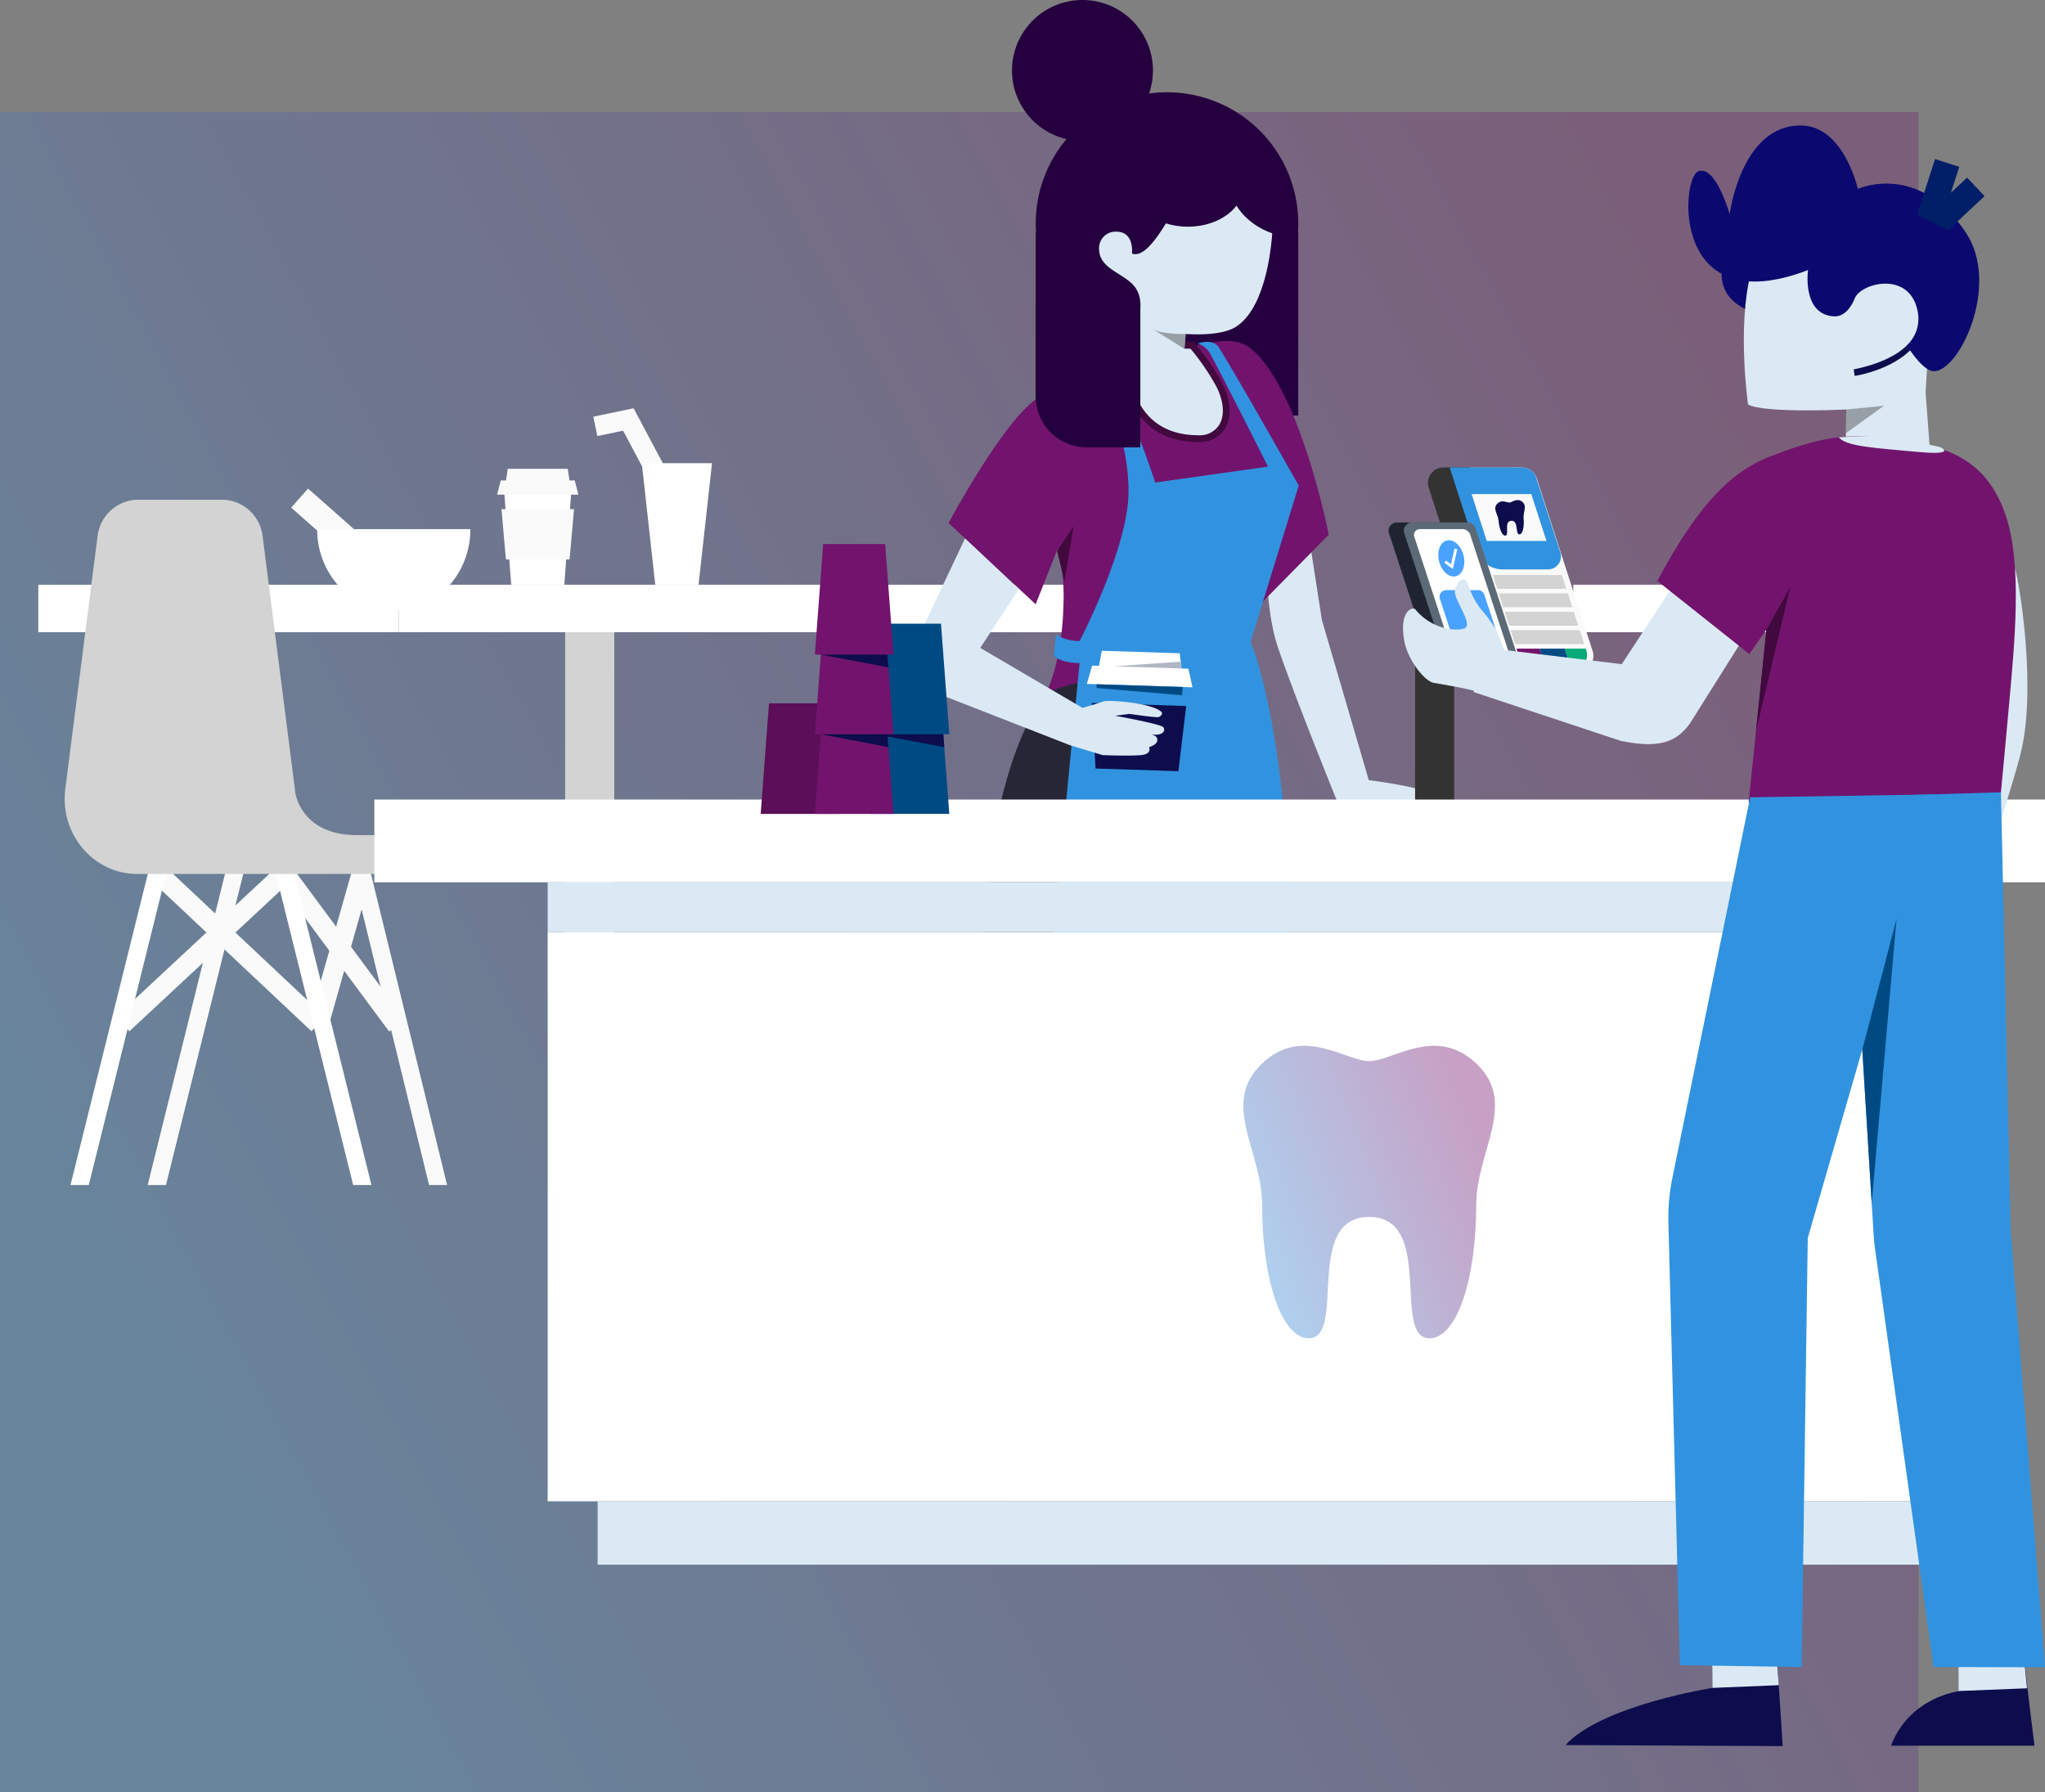
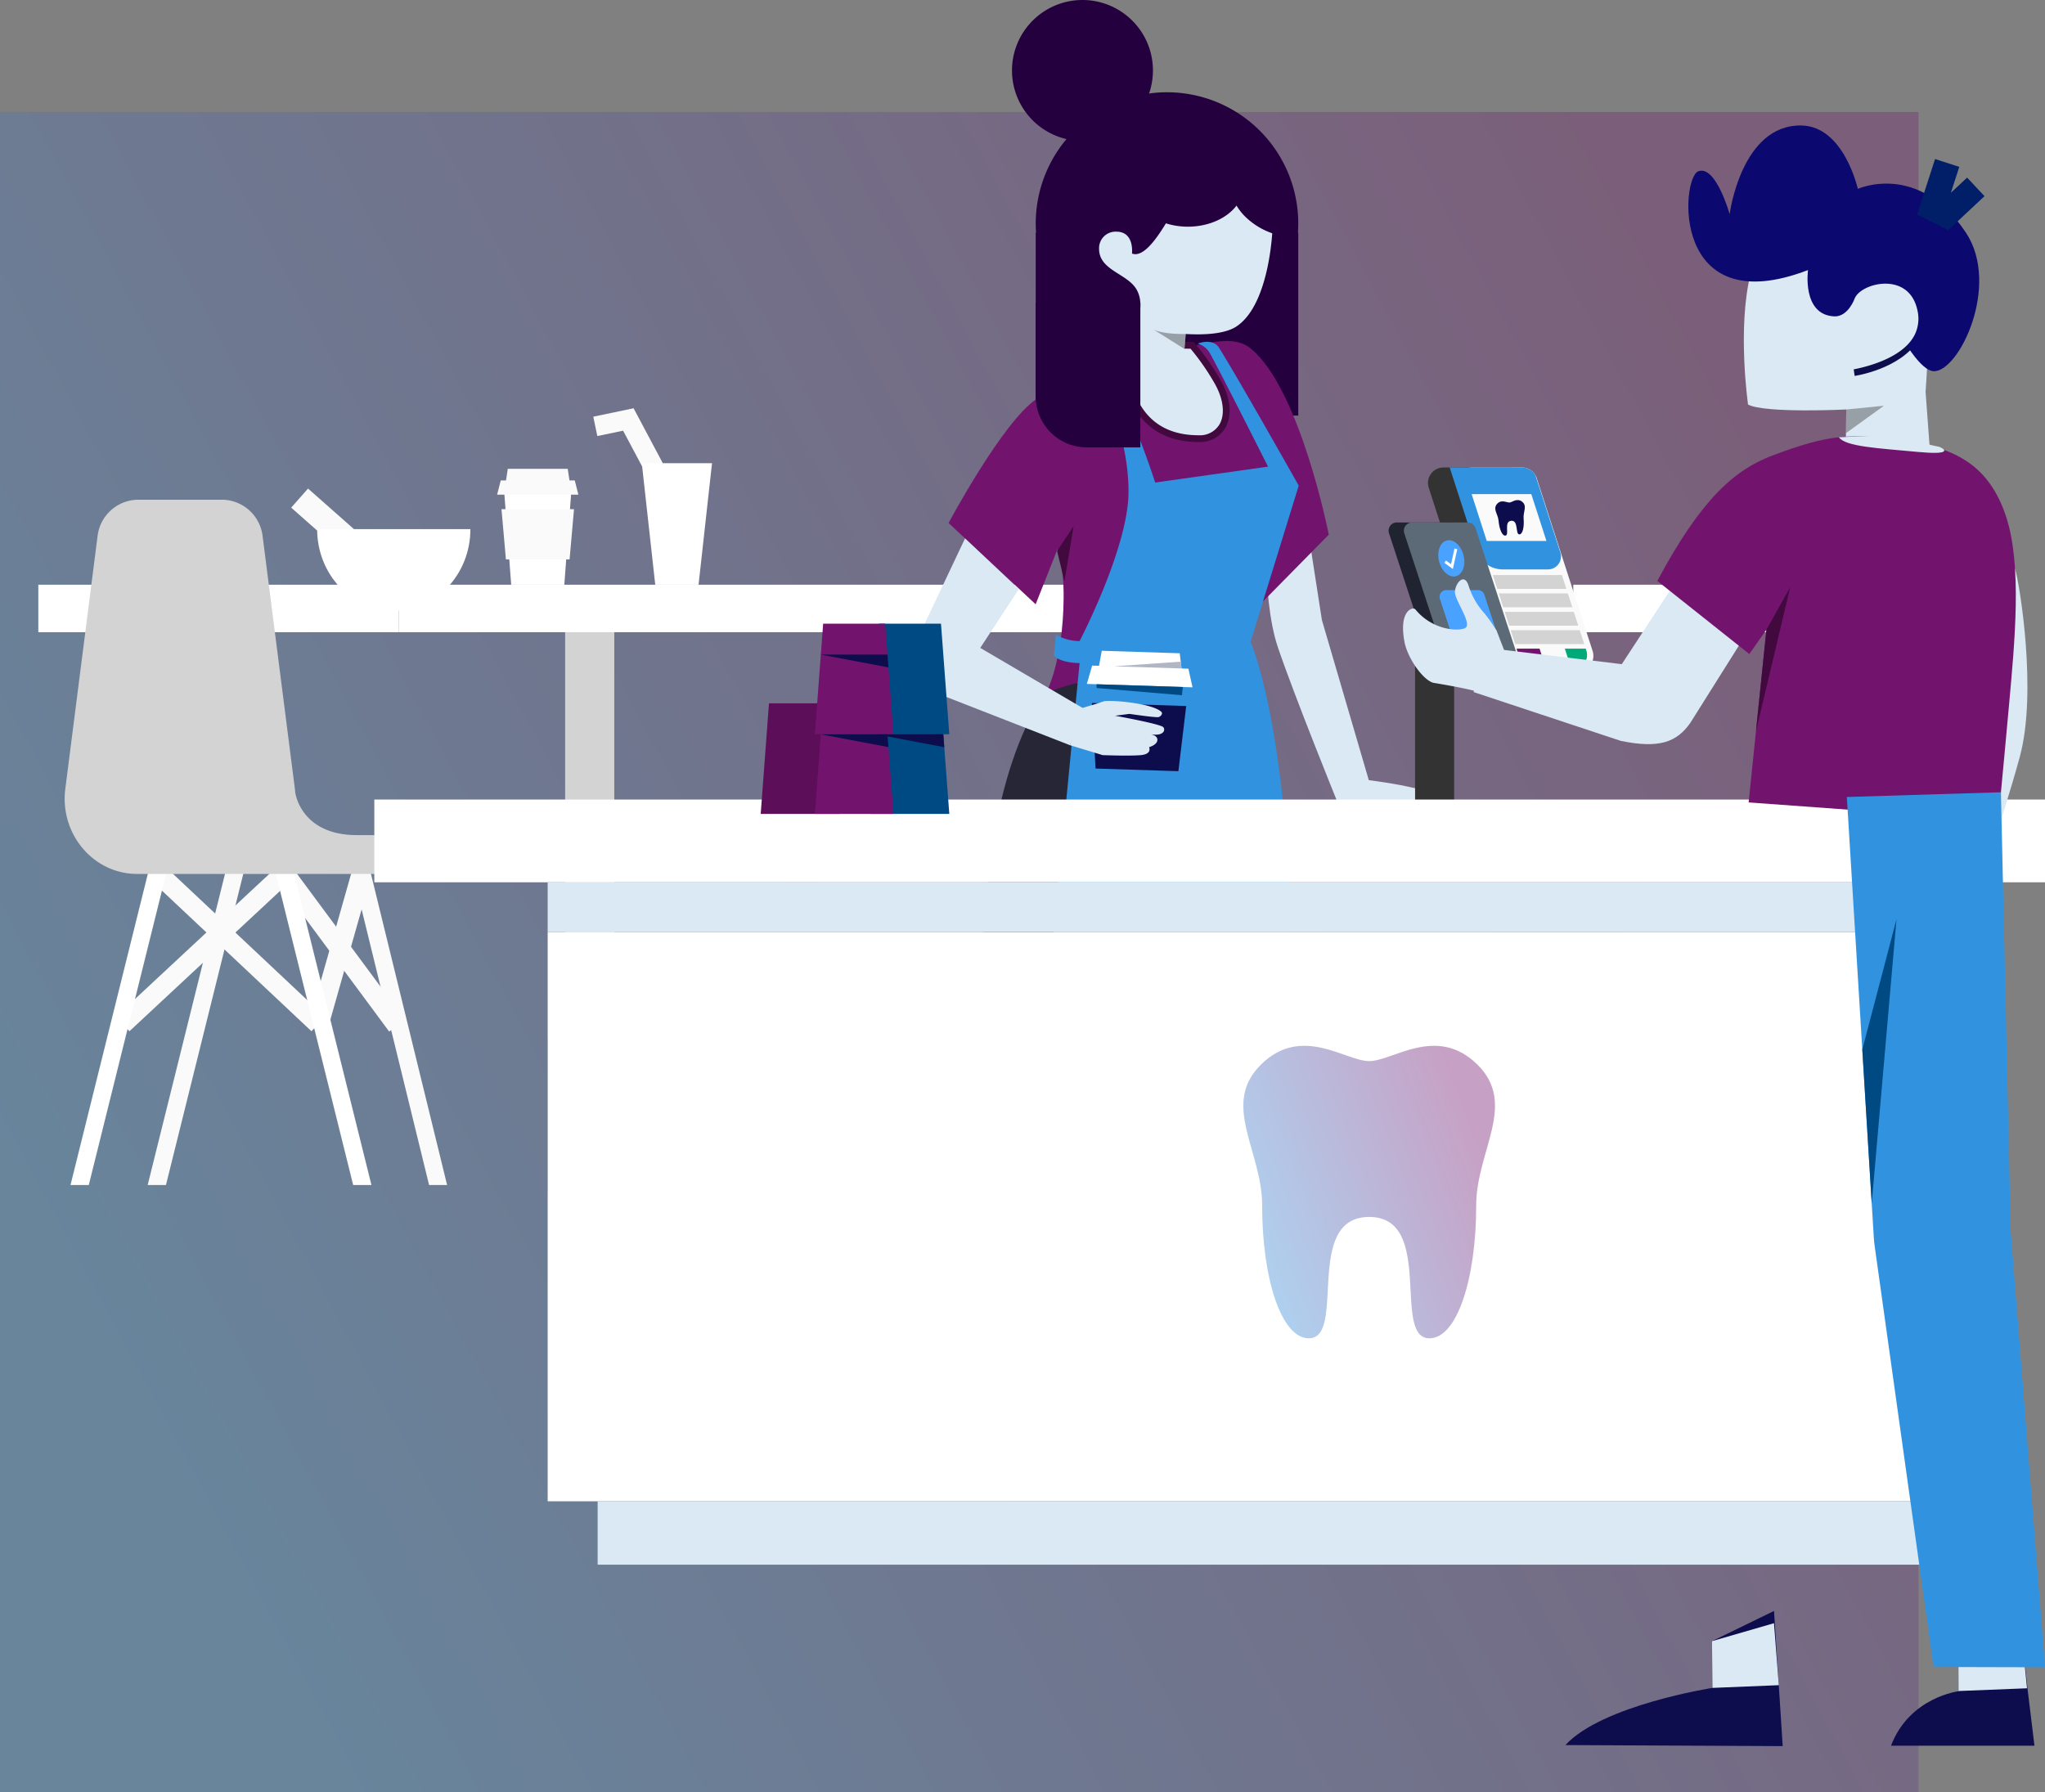
<svg xmlns="http://www.w3.org/2000/svg" width="506.32" height="443.745" viewBox="0 0 506.32 443.745">
  <rect x="0" y="0" width="506.32" height="443.745" fill="#808080" stroke="none" />
  <defs>
    <style>.a{opacity:0.3;}.a,.v{fill:url(#a);}.ab,.ac,.b,.d,.x{fill:none;stroke-miterlimit:10;}.b,.d{stroke:#fafafa;}.ac,.b{stroke-width:6.3px;}.c{fill:#fff;}.d{stroke-width:4.9px;}.e{fill:#d3d3d3;}.f{fill:#fafafa;}.g{fill:#25003f;}.h{fill:#dbe9f4;}.i{fill:#272636;}.j{fill:#72146d;}.k{fill:#41093e;}.l{fill:#3193e0;}.m,.q{fill:#333;}.m,.v{opacity:0.4;}.n{fill:#0d0d4d;}.o{fill:#b0b6c3;}.p{fill:#004a84;}.r{fill:#00aa78;}.s{fill:#5d646e;}.t{fill:#808d94;}.u{fill:#5c0e58;}.w{fill:#0b096f;}.x{stroke:#0d0d4d;stroke-width:2.1px;}.y{fill:#1f2430;}.z{fill:#5b6a76;}.aa{fill:#49a2ff;}.ab{stroke:#fff;stroke-width:0.7px;}.ac{stroke:#001f68;}</style>
    <linearGradient id="a" y1="0.636" x2="0.925" y2="0.2" gradientUnits="objectBoundingBox">
      <stop offset="0" stop-color="#3193e0" />
      <stop offset="1" stop-color="#72146d" />
    </linearGradient>
  </defs>
  <g transform="translate(8 -12.251)">
    <rect class="a" width="475" height="416" transform="translate(-8 39.996)" />
    <g transform="translate(-51.006 -14.076)">
      <g transform="translate(52.493 124.254)">
        <path class="b" d="M15.783,13.942,0,0" transform="translate(64.694 25.414)" />
        <path class="c" d="M37.946,0c0,11.175-8.494,20.234-18.973,20.234S0,11.175,0,0" transform="translate(69.033 33.094)" />
        <path class="d" d="M0,1.709,8.179,0l14.31,26.9" transform="translate(137.904 5.944)" />
        <path class="c" d="M0,11.759H89.279V0H0Z" transform="translate(0 46.863)" />
        <path class="e" d="M0,144.285H12.169V0H0Z" transform="translate(130.434 51.226)" />
        <path class="c" d="M0,11.761H172.39V0H0Z" transform="translate(89.279 46.862)" />
        <path class="c" d="M16.672,0l-.439,5.857-.959,12.806-.361,4.789H1.764L1.4,18.663.439,5.857,0,0Z" transform="translate(115.316 23.41)" />
        <path class="f" d="M17.952,0,16.861,12.444H1.095L0,0Z" transform="translate(114.676 28.151)" />
        <path class="f" d="M16.3,4.812H0L.728,0h14.84Z" transform="translate(115.506 18.16)" />
        <path class="f" d="M20.12,3.517H0L.9,0H19.222Z" transform="translate(113.594 21.04)" />
        <path class="c" d="M17.388,0,14.055,30.1H3.333L0,0Z" transform="translate(149.414 16.766)" />
        <path class="c" d="M0,11.759H89.279V0H0Z" transform="translate(380.044 46.863)" />
        <path class="f" d="M23.895,0H19.37L0,77.959H4.525Z" transform="translate(27.077 117.551)" />
        <path class="d" d="M0,37.822,10.715,0" transform="translate(69.306 118.343)" />
        <path class="d" d="M0,0,27.919,37.717" transform="translate(60.922 118.343)" />
        <g transform="translate(20.883 118.343)">
          <path class="c" d="M40.039,0,0,37.3" transform="translate(0 0)" />
          <path class="d" d="M40.039,0,0,37.3" transform="translate(0 0)" />
        </g>
        <path class="f" d="M0,0H4.46L23.55,78.006H19.09Z" transform="translate(77.661 117.505)" />
        <path class="d" d="M0,0,39.663,37.3" transform="translate(29.643 118.343)" />
        <path class="c" d="M23.894,0H19.369L0,77.959H4.525Z" transform="translate(7.97 117.551)" />
        <path class="c" d="M0,0H4.525L23.894,77.959H19.369Z" transform="translate(58.585 117.551)" />
        <path class="e" d="M97.562,83.049v.6a9.015,9.015,0,0,1-9.014,9.016h-70.6c-10.891,0-19.272-10-17.769-21.206L8.146,9.019A10.2,10.2,0,0,1,18.116,0H39.042a10.2,10.2,0,0,1,9.97,9.019l7.971,62.436c.061.446.1.892.129,1.334l.043-.007s1.474,10.267,15.18,10.267Z" transform="translate(6.521 25.814)" />
      </g>
      <g transform="translate(135.684 26.327)">
        <g transform="translate(133.477)">
          <path class="g" d="M65,32.5A32.5,32.5,0,1,1,32.5,0,32.5,32.5,0,0,1,65,32.5" transform="translate(30.281 22.847)" />
          <path class="h" d="M.685,12.254c-.6,3.812-1.95,27.615,2.343,40.271,4.105,12.1,14.712,38.251,14.712,38.251l9.283-.279L13.916,45.742,6.817,0Z" transform="translate(87.215 107.78)" />
          <path class="i" d="M69.173,200.349l-18.4-.087L46.754,21.99,17.53,195.857,0,189.372S3.063,97.538,7.932,51.486C12.185,11.256,26.223.66,26.133,0l52.65,37.747Z" transform="translate(10.537 166.375)" />
          <path class="g" d="M0,17.451A17.448,17.448,0,1,0,17.448,0,17.45,17.45,0,0,0,0,17.451" transform="translate(24.405)" />
          <path class="g" d="M0,45.28H65V0H0Z" transform="translate(30.281 57.625)" />
          <path class="j" d="M94.14,47.952,76.7,65.658,73.566,41.185s6.855,6.7,5.219,11.872C75.546,63.3,67.945,65.435,66.092,74.888,63.95,85.832,45.7,78.606,24.147,87.122c0,0,4.18-7.527,4.341-23.41.086-8.516-1.613-11.487-1.452-12.327l-5.477,13.8L0,45.069S13.447,19.855,21.86,14.288C31.064,8.2,33.637,2.7,47.484,2.742,60.52,2.784,69.156-2.9,74.968,1.975,87.092,12.134,94.14,47.952,94.14,47.952" transform="translate(8.7 84.444)" />
          <path class="h" d="M20.431,23.129c-8.9,0-14.722-4.342-17.3-12.907C1.628,5.23.4,1.889.39,1.856L0,.8,1.127.725S6.307.4,9.546.187C11.922.032,14.58,0,16.392,0c1.241,0,2.058.015,2.058.015l.375.007.245.283a58.475,58.475,0,0,1,6.155,8.9C27.5,13.278,27.9,17.34,26.3,20.069a6.458,6.458,0,0,1-5.868,3.061" transform="translate(50.177 85.493)" />
          <path class="k" d="M21.611,24.814c-9.186,0-15.447-4.671-18.106-13.507C2.029,6.405.831,3.127.78,2.989L0,.868,2.255.726C2.261.726,7.51.4,10.672.188,13.067.033,15.747,0,17.573,0c1.1,0,1.859.012,2.066.015h.007L20.4.029,20.886.6A59.456,59.456,0,0,1,27.14,9.633c2.421,4.34,2.82,8.715,1.066,11.7A7.268,7.268,0,0,1,21.611,24.814ZM17.573,1.684c-1.8,0-4.446.032-6.792.184-3.144.206-8.2.525-8.419.539a.084.084,0,0,0,.007.023c.217.6,1.372,3.822,2.747,8.391,2.458,8.167,8.008,12.308,16.494,12.308a5.649,5.649,0,0,0,5.142-2.645c1.449-2.468,1.044-6.218-1.083-10.03A58.76,58.76,0,0,0,19.615,1.7h0C19.609,1.7,18.8,1.684,17.573,1.684Z" transform="translate(48.997 84.651)" />
          <path class="h" d="M9.169,28.544c1.766,2.831,1.036,6.557.023,8.732-.342.748-2.568,7.018-2.891,7.3-1.258,1.1,14.11,7.827,14.11,7.827l1.04-12.661c4.457.264,9.69.036,12.566-1.871,8.568-5.681,9.1-25.425,8.966-26.412L35.816,3.418S25-1.6,23.348.523c-3.019,3.887-10.1,21.288-15.2,19.293,0,0,.652-5.413-3.866-5.413A4.086,4.086,0,0,0,0,18.663c0,5.266,6.8,6.068,9.169,9.881" transform="translate(45.965 42.962)" />
          <path class="g" d="M0,11.259a12.855,12.855,0,0,0,1.022,5.015c.088.195.176.4.277.592a14.507,14.507,0,0,0,2.516,3.615,17.861,17.861,0,0,0,11.43,5.305c.236.02.467.036.7.044V20.482h0c0-.167,0-.33,0-.5A25.525,25.525,0,0,0,8.836,2.529,29.682,29.682,0,0,0,6.168,0,14.989,14.989,0,0,0,1.239,5.779,12.754,12.754,0,0,0,0,11.259" transform="translate(78.068 32.896)" />
          <path class="g" d="M0,10.266c0,4.7,4.25,8.656,10.056,9.87.46.1.927.179,1.407.238a17.754,17.754,0,0,0,2.371.154c7.641,0,13.834-4.593,13.834-10.262a7.544,7.544,0,0,0-.17-1.6C26.463,3.756,20.741,0,13.834,0,6.266,0,.121,4.509,0,10.1c0,.054,0,.109,0,.163" transform="translate(54.113 35.602)" />
          <path class="l" d="M15.054,12.255c7.772,9.328,7.43,24.875,7.43,24.875,0,13.8-12.11,36.967-12.11,36.967a11.854,11.854,0,0,1-5.856-1.555L4,77.725c1.9,1.9,6.374,1.814,6.374,1.814L0,186.035c54.2,5.182,62.42-7.255,62.42-7.255,2.634-76.7-9.715-104.5-9.715-104.5L64.622,35.6S48.765,7.487,44.84,1.41C43.264-1.03,39.61.438,39.61.438A5.182,5.182,0,0,1,42.8,3.126c2.784,5.04,14.231,27.785,14.231,27.785L29.081,34.846S21.833,12.088,16.133,6.734Z" transform="translate(30.77 84.643)" />
          <path class="m" d="M8.037,1.158S2.4,1.316,0,0L7.732,4.871Z" transform="translate(59.379 81.548)" />
          <path class="h" d="M6.017,38.427,38.73,51.2l3.87-8.8L16.545,27.113l9.566-14.575L12.781,0,.614,25.715c-1.653,4.028-.006,9.247,5.4,12.712" transform="translate(0 133.321)" />
          <path class="g" d="M12.609,35.846H25.9V0H0V23.235A12.61,12.61,0,0,0,12.609,35.846" transform="translate(30.281 74.933)" />
          <path class="k" d="M0,6.154,4.1,0,1.825,13.7Z" transform="translate(35.569 130.27)" />
          <path class="l" d="M21.683.7l-.815,7.6L19.085,24.911l-.67,6.214-17.1-.55-.27-6.244L.326,7.636,0,0Z" transform="translate(45.222 167.936)" />
          <path class="n" d="M23.348.75,21.41,16.89.9,16.23,0,0Z" transform="translate(44.191 174.075)" />
          <path class="c" d="M21.194,6.909,0,6.228,1.148,0l19.3.62Z" transform="translate(45.487 161.146)" />
          <path class="c" d="M26.168,5.378,0,4.537,1.316,0,25.146.766Z" transform="translate(42.933 164.818)" />
          <path class="o" d="M3.79,1.155,0,1.033l20.433.657L20.233,0Z" transform="translate(45.948 163.84)" />
          <path class="p" d="M0,0,.04.933,21.156,2.726,21.375.687Z" transform="translate(45.328 169.432)" />
          <path class="h" d="M0,10.9l8.1,2.459L8.661,0,3.146,1.673Z" transform="translate(38.73 173.624)" />
          <path class="h" d="M3.022,0s20.05,1.755,24.663,5.9H0Z" transform="translate(104.955 192.656)" />
          <path class="h" d="M7.622,13.409s6.351.257,9.38.013c2.99-.241,2.136-1.976,2.136-1.976s2.321-.648,2.03-2.056c-.218-1.054-1.924-1.177-2.645-1.373,3.9,1.057,4.831-.619,4.151-1.51-.613-.8-11.951-2.845-11.951-2.845l3.546-.46s6.494.957,7.222.795c.368-.082,1.279-.81.6-1.382C19.743.618,10.539-.225,8.184.051A8.032,8.032,0,0,0,5.051,1.7c-.1.075-.208.15-.309.23C2.65,3.513.531,5.52,0,5.564" transform="translate(39.206 173.573)" />
          <path class="q" d="M0,43.132H9.672V0H0Z" transform="translate(124.205 155.424)" />
          <path class="q" d="M6.839,22.1,0,15.263,15.26,0,22.1,6.841Z" transform="translate(124.126 140.348)" />
          <path class="q" d="M33.962,50.473H17.682a3.842,3.842,0,0,1-3.655-2.657L.19,5.023A3.839,3.839,0,0,1,3.844,0H20.12a.88.88,0,0,1,.105,0,3.827,3.827,0,0,1,3.549,2.657l7.22,22.316L37.616,45.45a3.843,3.843,0,0,1-3.654,5.023" transform="translate(127.396 115.756)" />
          <path class="f" d="M29.99,50.473H17.685a.876.876,0,0,1-.105,0,3.83,3.83,0,0,1-3.549-2.657L5.783,22.321.188,5.023A3.843,3.843,0,0,1,3.843,0H16.148a3.842,3.842,0,0,1,3.343,1.945,3.533,3.533,0,0,1,.316.712l2.551,7.891,3.751,11.6,7.536,23.3a3.839,3.839,0,0,1-3.655,5.023" transform="translate(134.517 115.76)" />
          <path class="l" d="M25.618,24.977a3.241,3.241,0,0,1-1.284.261H13.114a6.8,6.8,0,0,1-6.479-4.716L0,0H14.743a.88.88,0,0,1,.105,0h3.043A3.842,3.842,0,0,1,21.235,1.95L27.4,21.028a3.224,3.224,0,0,1-1.78,3.95" transform="translate(132.772 115.756)" />
          <path class="j" d="M6.795,3.436H2.416C.657,3.2,0,0,0,0H5.683Z" transform="translate(149.339 160.616)" />
-           <path class="p" d="M7.371,3.436H1.111L0,0H6.26Z" transform="translate(155.022 160.616)" />
          <path class="r" d="M4.748,3.436H1.111L0,0H5.165l.194.594c.32.994.109,2.488-.61,2.842" transform="translate(161.282 160.616)" />
          <path class="e" d="M18.22,3.436H1.111L0,0H17.109Z" transform="translate(147.865 156.06)" />
          <path class="e" d="M18.225,3.436H1.112L0,0H17.113Z" transform="translate(146.387 151.5)" />
          <path class="e" d="M18.225,3.436H1.112L0,0H17.113Z" transform="translate(144.914 146.94)" />
          <path class="e" d="M18.225,3.432H1.108L0,0H17.113Z" transform="translate(143.44 142.384)" />
          <path class="f" d="M18.519,11.6H3.742L0,0H14.768Z" transform="translate(138.209 122.357)" />
        </g>
        <g transform="translate(0 134.716)">
          <path class="c" d="M0,20.491H413.642V0H0Z" transform="translate(0 63.267)" />
          <path class="s" d="M0,38.319H76.937V0H0Z" transform="translate(42.92 122.077)" />
          <path class="t" d="M0,38.319H283.129V0H0Z" transform="translate(119.858 122.077)" />
          <path class="c" d="M0,140.953H360.067V0H0Z" transform="translate(42.92 96.081)" />
          <path class="h" d="M0,15.7H338.138V0H0Z" transform="translate(55.291 237.034)" />
          <path class="h" d="M0,12.323H360.067V0H0Z" transform="translate(42.92 83.758)" />
          <path class="u" d="M0,27.38l.513-6.838L1.633,5.592,2.054,0H17.406l.422,5.592,1.125,14.951.513,6.838Z" transform="translate(95.663 39.45)" />
          <path class="p" d="M0,27.38l.513-6.838L1.633,5.592,2.054,0H17.406l.422,5.592,1.125,14.951.513,6.838Z" transform="translate(122.893 39.45)" />
          <path class="p" d="M0,27.38l.513-6.838L1.633,5.592,2.054,0H17.406l.422,5.592,1.125,14.951.513,6.838Z" transform="translate(122.893 19.725)" />
          <path class="j" d="M0,27.38l.513-6.838L1.633,5.592,2.054,0H17.406l.422,5.592,1.125,14.951.513,6.838Z" transform="translate(109.073 39.45)" />
          <path class="j" d="M0,27.38l.513-6.838L1.633,5.592,2.054,0H17.406l.422,5.592,1.125,14.951.513,6.838Z" transform="translate(109.073 19.725)" />
-           <path class="j" d="M0,27.38l.513-6.838,1.12-14.95L2.054,0H17.406l.422,5.592,1.125,14.95.513,6.838Z" transform="translate(109.073 0)" />
          <path class="n" d="M0,0H16.5l.238,3.171Z" transform="translate(110.551 27.38)" />
          <path class="n" d="M0,.011,16.622,0l.241,3.205Z" transform="translate(124.254 47.105)" />
          <path class="n" d="M0,0H16.5l.238,3.171Z" transform="translate(110.551 47.117)" />
        </g>
        <path class="n" d="M3.663,4.982c-1.923,0-.648,3.533-1.756,3.533C1.112,8.515.548,6.8.548,4.648.548,3.059-.665,1.7.519.541s2.454-.1,3.144-.1,1.961-1.063,3.144.1-.029,2.518-.029,4.107c0,2.153-.564,3.868-1.359,3.868C4.311,8.515,5.586,4.982,3.663,4.982Z" transform="translate(277.392 124.314) rotate(-5)" />
        <path class="v" d="M42.443,47.379c-16.361,0-5.514,30.052-14.938,30.052-6.758,0-11.559-14.588-11.559-32.9,0-13.515-10.313-25.074-.247-34.931s20.875-.811,26.744-.811S59.121-.254,69.186,9.6s-.248,21.416-.248,34.931c0,18.31-4.8,32.9-11.558,32.9C47.957,77.431,58.8,47.379,42.443,47.379Z" transform="translate(203.872 253.965)" />
      </g>
      <g transform="translate(386.81 57.401)">
        <path class="h" d="M26.225,11.595c1.192,4.089,5.459,30.515,1.174,46.417-4.1,15.206-15.113,47.857-15.113,47.857L0,109.826,12.439,54.361,16.911,0Z" transform="translate(128.899 98.24)" />
-         <path class="w" d="M5.3,0S-9.206,17.348,9.779,22.54" transform="translate(82.453 24.372)" />
        <path class="h" d="M45.056,25.649c1.495-3.943-.062,17.639-.062,17.639l1.423,19.186L25.084,67.71l.278-20.059S5.19,48.644,1.04,46.427c0,0-2.725-19.056.645-32.432L18.574,0,45.207,2.583Z" transform="translate(87.953 22.671)" />
        <path class="x" d="M0,8.435S10.758,6.878,15.1,0" transform="translate(115.237 52.536)" />
        <path class="w" d="M60.581,60.835c6.276.591,16.846-21.2,8.147-34.3C56.986,8.848,41.965,15.695,41.965,15.695S38.552.229,28.052,0C13.093-.318,10.233,21.946,10.233,21.946S6.8,9.71,2.469,11.335-4.37,48.828,29.635,35.8c0,0-1.563,11.066,6.473,11.466,3.466.172,5.092-4.45,5.092-4.45s7.265,7.472,12.551,11.1c0,0,3.928,6.642,6.83,6.916" transform="translate(74.207 0)" />
        <path class="y" d="M27.535,39.844H13.772a2.042,2.042,0,0,1-1.941-1.406L.1,2.679A2.042,2.042,0,0,1,2.044,0H15.807a2.042,2.042,0,0,1,1.94,1.406L29.476,37.164a2.042,2.042,0,0,1-1.941,2.679" transform="translate(0 98.296)" />
        <path class="z" d="M27.533,39.841H13.771a2.044,2.044,0,0,1-1.941-1.406L.1,2.679A2.042,2.042,0,0,1,2.044,0H15.805a2.042,2.042,0,0,1,1.94,1.406l.472,1.438L29.473,37.161a2.043,2.043,0,0,1-1.941,2.679" transform="translate(3.78 98.298)" />
-         <path class="c" d="M22.622,36.546H12.916a2.043,2.043,0,0,1-1.941-1.406L.073,1.9A1.448,1.448,0,0,1,1.449,0H11.976a2.042,2.042,0,0,1,1.941,1.406L24.562,33.867a2.042,2.042,0,0,1-1.941,2.679" transform="translate(6.289 99.945)" />
        <path class="aa" d="M17.725,21.367H6.383l-6.3-19.2A1.653,1.653,0,0,1,1.657,0H9.519a1.651,1.651,0,0,1,1.569,1.14Z" transform="translate(12.618 115.052)" />
        <path class="aa" d="M6.25,3.726c.618,2.444-.235,4.768-1.9,5.191S.82,7.7.2,5.257.436.489,2.106.066,5.631,1.282,6.25,3.726" transform="translate(12.302 102.698)" />
        <path class="ab" d="M0,3.185,1.675,4.4,2.648,0" transform="translate(14.008 104.825)" />
        <path class="ac" d="M3.619,0,0,11.173,3.315,12.84l7.393-6.917" transform="translate(134.677 9.276)" />
        <path class="m" d="M.081.926,9.412,0,0,6.786Z" transform="translate(113.234 69.396)" />
        <path class="h" d="M36.443,53.44,0,41.354,2.192,30.277l34.486,4.159L59.2,0,77.12,11.626,53.645,48.978c-3.371,4.8-7.708,6.4-17.2,4.462" transform="translate(21.056 98.949)" />
        <path class="j" d="M84.4,95.144,22.614,90.654l4.4-42.784-4.233,6.04L0,35.806C10.976,15.254,19.306,8.236,28.449,4.772c14.183-5.374,19.6-5.63,33.26-3.6C73.339,2.9,82.022,6.829,86.33,19.8c4.03,12.127,2.161,31.133.753,46.722C85.412,85.025,84.4,95.144,84.4,95.144" transform="translate(66.526 76.97)" />
        <path class="h" d="M24.933,2.633c1.769.773,2.562,1.985-5.424,1.238C9.47,2.933,1.664,2.556,0,.242c11.539-.722,14.914.2,24.933,2.391" transform="translate(111.474 76.958)" />
        <path class="h" d="M27.108,22.927,23.163,12.681A43.8,43.8,0,0,0,20.28,8.549a18.545,18.545,0,0,1-4.111-7.176c-1.088-3.031-3.238-.4-3.321,1.711s4.635,8.228,2.366,9.045S6.952,12.246,3.025,7.4c-.527-.652-4.168.168-2.663,8.1C1.1,19.4,4.792,24.787,7.449,25.6c0,0,7.508,1.218,10.57,2.1,3.031.877,3.841-3.465,9.089-4.777" transform="translate(3.574 112.395)" />
        <path class="k" d="M2.591,10.507,8.477,0,0,35.676Z" transform="translate(90.953 114.334)" />
        <path class="h" d="M17.312,12.417C13.812,19.939,0,21.571,0,21.571l.506-3.853L2.348,3.652C3.92-.221,15.792-3.186,17.866,6.57a9.05,9.05,0,0,1-.554,5.847" transform="translate(113.058 39.168)" />
        <path class="n" d="M36.3,7.478l.1,11.578S9.068,23.327,0,33.214l53.8.256L51.651,0Z" transform="translate(43.774 367.831)" />
        <path class="n" d="M16.772.679l.1,13S4.607,15.083,0,27.193H35.518L33.794,13.012,32.41,0Z" transform="translate(124.388 374.011)" />
        <path class="h" d="M15.346,0l1.191,15.349L.1,16.022,0,4.444Z" transform="translate(80.071 370.865)" />
        <path class="h" d="M15.346,0l1.677,16.776L.1,17.448l-.1-13Z" transform="translate(141.04 370.208)" />
-         <path class="l" d="M20.253.72,1.007,94.9a49.7,49.7,0,0,0-.99,11.247l2.841,109.47,30.149.463,1.508-106.215L66.286,0Z" transform="translate(69.261 165.64)" />
        <path class="l" d="M0,1.168,6.686,110.341q.059.973.195,1.938L21.478,216.6l27.588.072-8.5-108L38.155,0Z" transform="translate(113.451 165.111)" />
        <path class="p" d="M0,32.278,8.47,0,2.335,70.408Z" transform="translate(117.28 196.527)" />
      </g>
    </g>
  </g>
</svg>